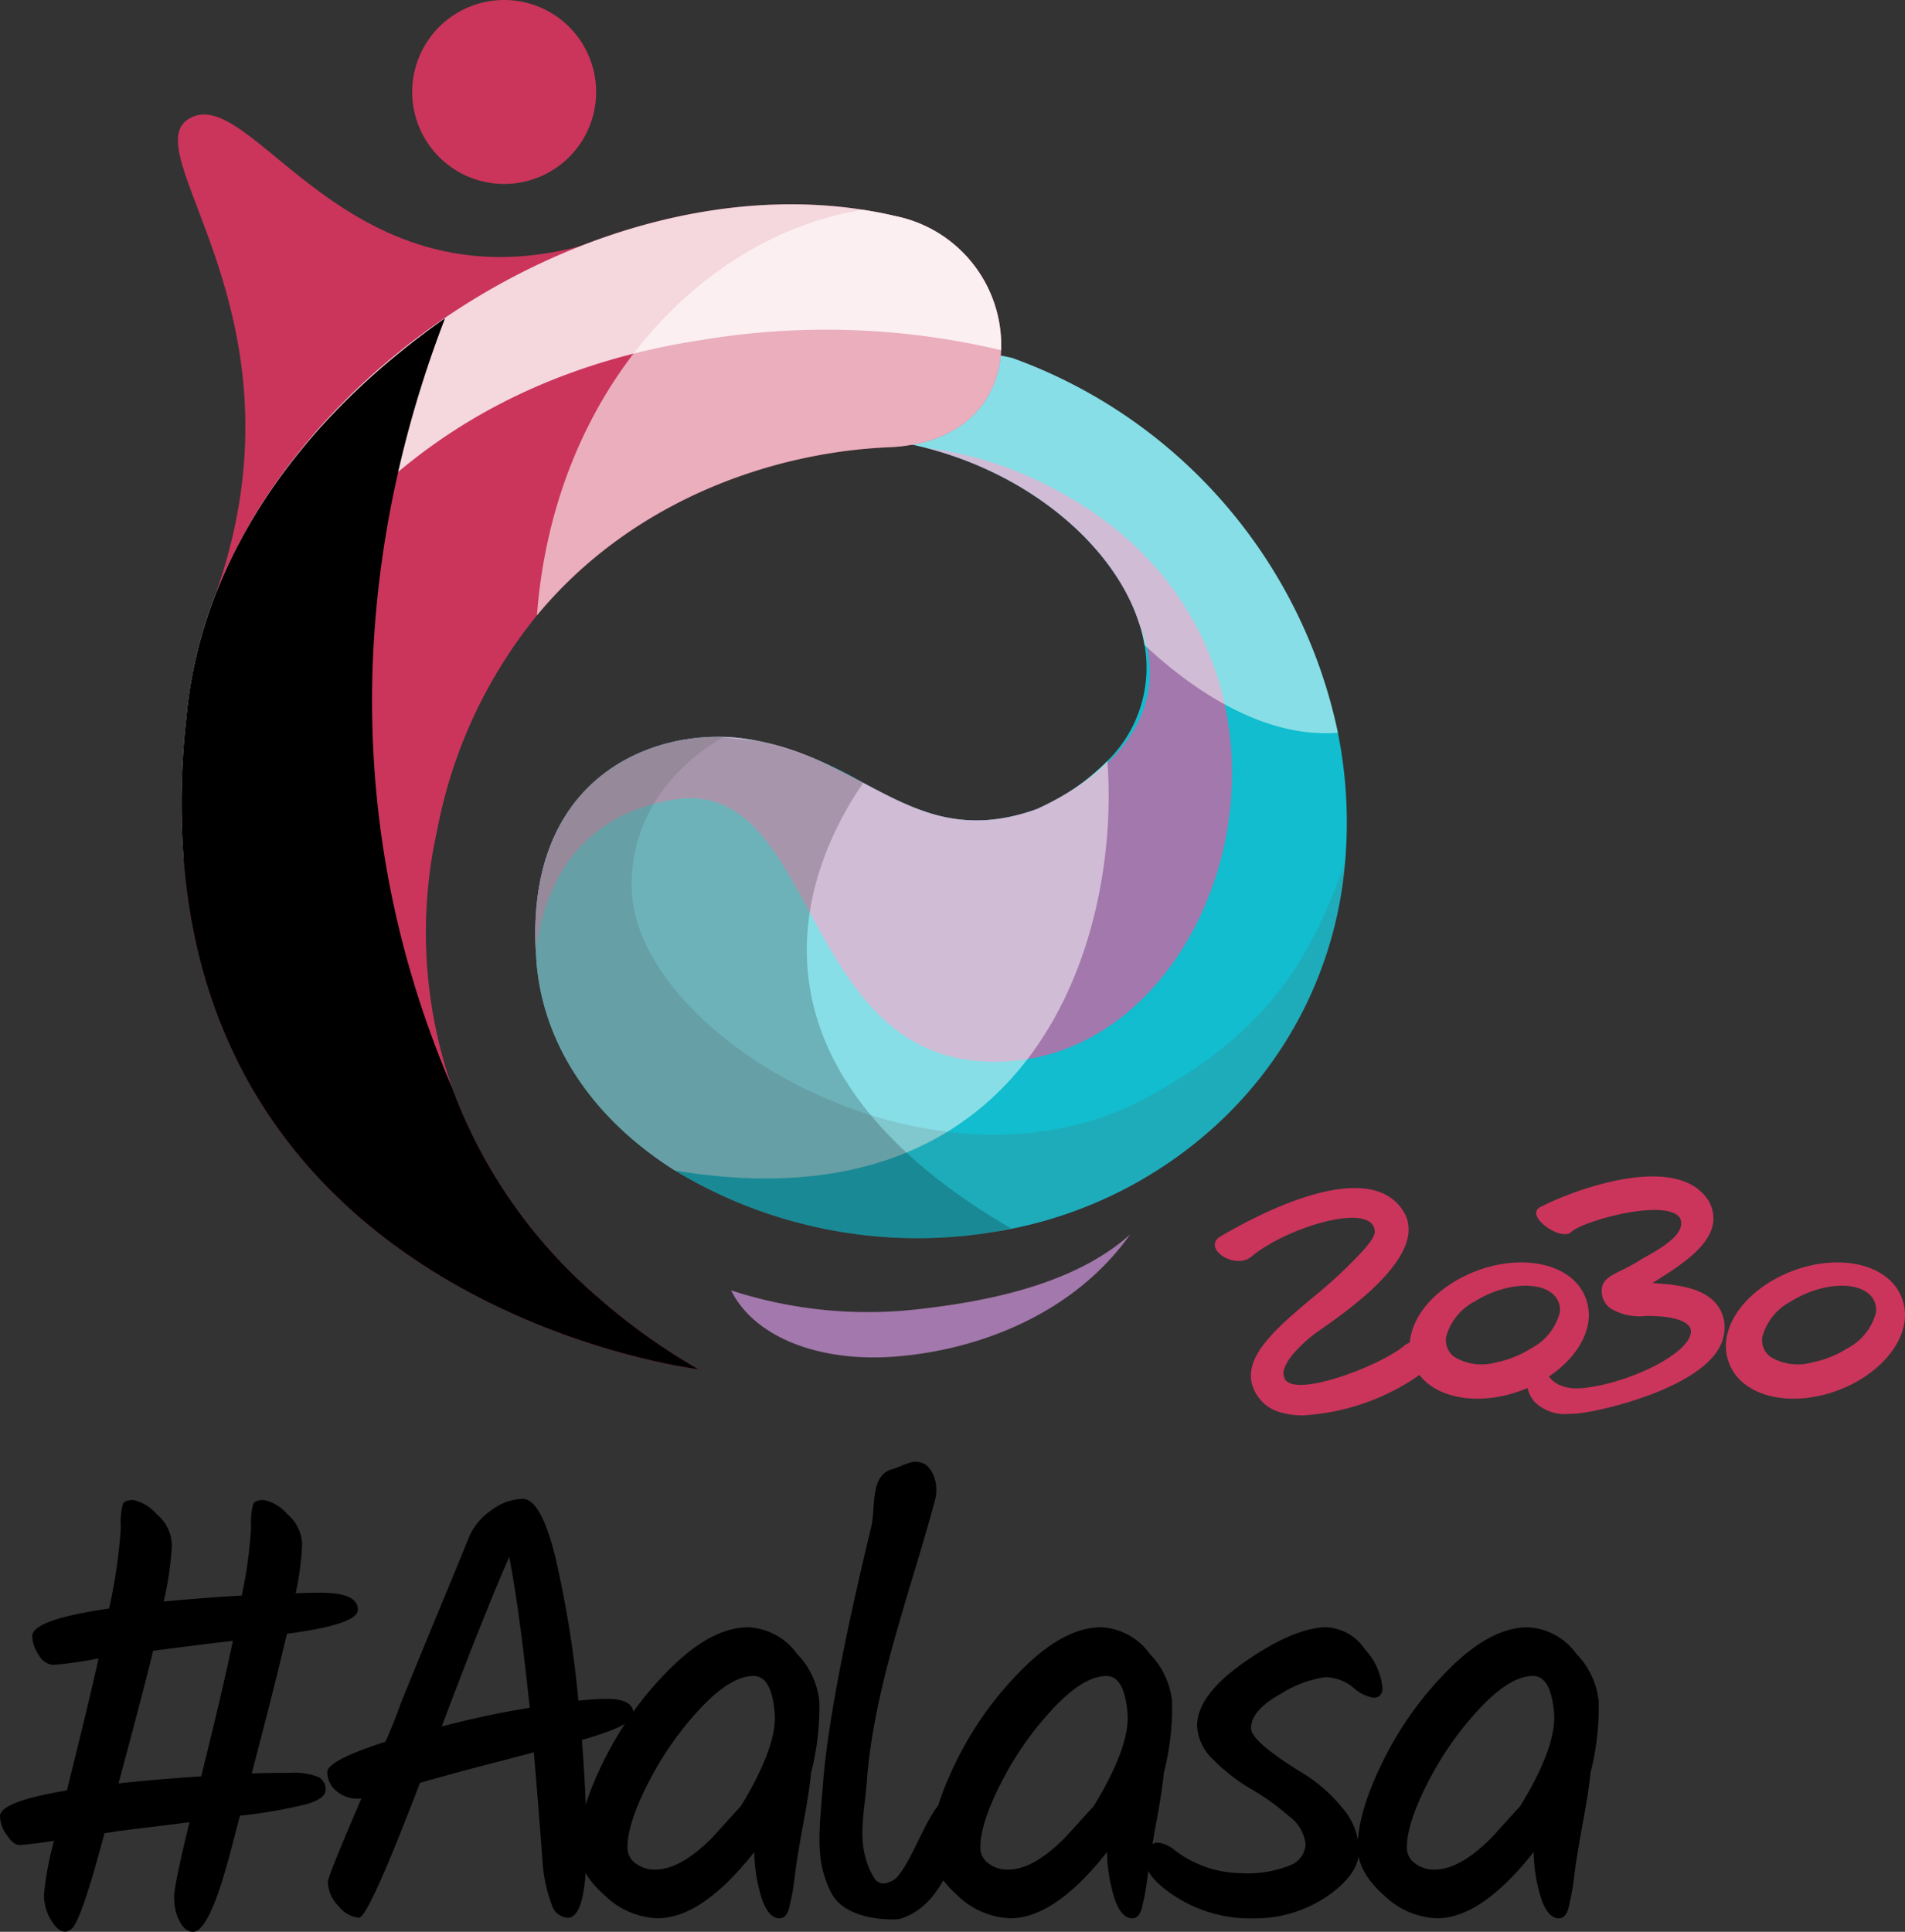
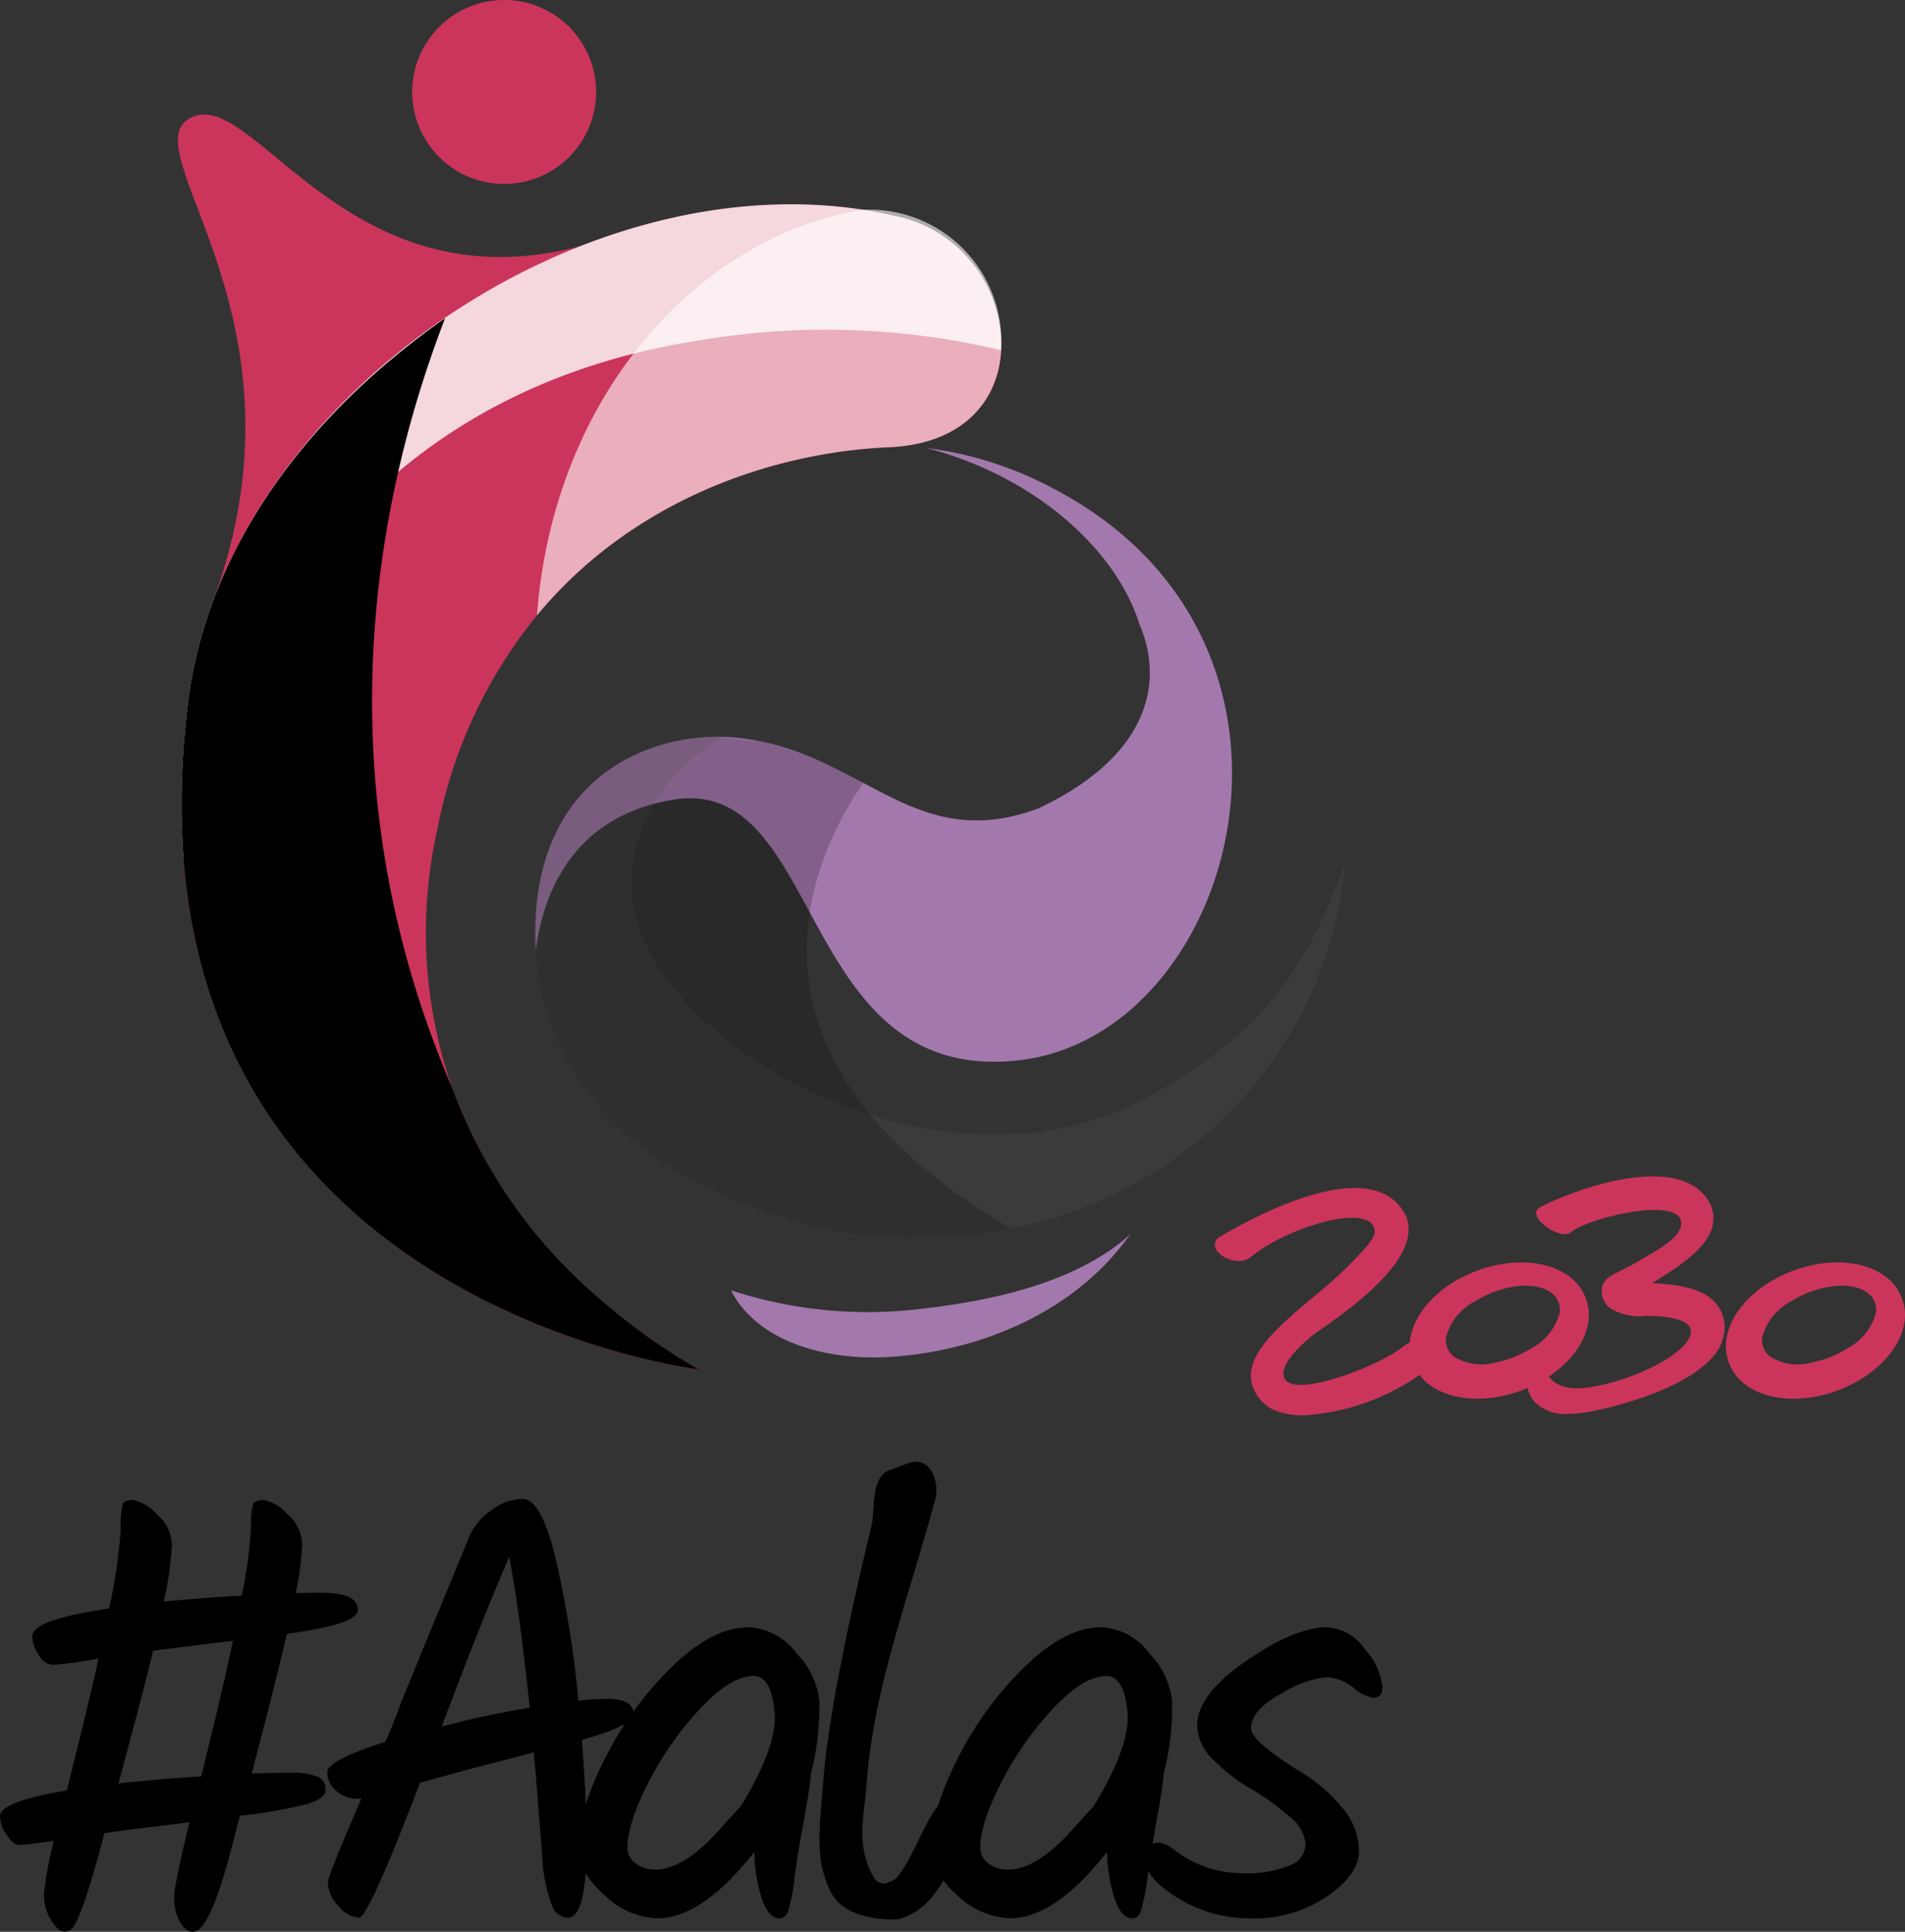
<svg xmlns="http://www.w3.org/2000/svg" id="Aalasa_2030" data-name="Aalasa 2030" width="185.429" height="188.007" viewBox="0 0 185.429 188.007">
  <rect x="0" y="0" width="185.429" height="188.007" fill="#333333" stroke="none" />
  <defs>
    <clipPath id="clip-path">
      <rect id="Rectangle_28" data-name="Rectangle 28" width="185.429" height="188.007" fill="none" />
    </clipPath>
    <clipPath id="clip-path-3">
-       <rect id="Rectangle_20" data-name="Rectangle 20" width="55.802" height="42.977" fill="none" />
-     </clipPath>
+       </clipPath>
    <clipPath id="clip-path-4">
      <rect id="Rectangle_21" data-name="Rectangle 21" width="78.817" height="48.772" fill="none" />
    </clipPath>
    <clipPath id="clip-path-5">
-       <rect id="Rectangle_22" data-name="Rectangle 22" width="62.769" height="37.501" fill="none" />
-     </clipPath>
+       </clipPath>
    <clipPath id="clip-path-6">
      <rect id="Rectangle_23" data-name="Rectangle 23" width="46.287" height="48.771" fill="none" />
    </clipPath>
    <clipPath id="clip-path-7">
      <rect id="Rectangle_24" data-name="Rectangle 24" width="79.795" height="63.677" fill="none" />
    </clipPath>
    <clipPath id="clip-path-8">
      <rect id="Rectangle_25" data-name="Rectangle 25" width="50.361" height="102.297" fill="none" />
    </clipPath>
    <clipPath id="clip-path-9">
      <rect id="Rectangle_26" data-name="Rectangle 26" width="45.198" height="39.469" fill="none" />
    </clipPath>
  </defs>
  <g id="Group_173" data-name="Group 173" clip-path="url(#clip-path)">
    <g id="Group_172" data-name="Group 172">
      <g id="Group_171" data-name="Group 171" clip-path="url(#clip-path)">
        <path id="Path_219" data-name="Path 219" d="M44.718,8.951A8.951,8.951,0,1,1,35.767,0a8.95,8.95,0,0,1,8.951,8.951" transform="translate(13.307)" fill="#cb355b" />
        <path id="Path_220" data-name="Path 220" d="M54.623,19.016C29.14,28.644,19.41,4.829,12.98,7.687s11.807,18.781,2.416,46C35.809,59.4,54.623,19.016,54.623,19.016" transform="translate(5.743 3.695)" fill="#cb355b" />
-         <path id="Path_221" data-name="Path 221" d="M113.642,72.7a39.067,39.067,0,0,1-13.236,26.184,41.5,41.5,0,0,1-20.828,9.757.113.113,0,0,1-.043.006,45.632,45.632,0,0,1-31.113-5.955C40.885,97.94,35.633,90.881,34.94,82.4c-.021-.368-.049-.736-.07-1.1-.814-15.784,9.714-20.805,17.68-20.822.23,0,.461,0,.691.01.44.016.869.049,1.291.094.66.07,1.3.169,1.912.284a35.5,35.5,0,0,1,10.3,4.094c5.1,2.708,9.7,5.165,16.972,2.521.477-.224.944-.45,1.389-.687a21.2,21.2,0,0,0,5.4-3.961,12.716,12.716,0,0,0,3.621-11.291,14.384,14.384,0,0,0-.479-1.989c-.01-.016-.016-.022-.016-.033C91.3,42.078,83.206,35.033,72.894,32.369a34.923,34.923,0,0,0-20.525.94,38.012,38.012,0,0,0-7.423,3.627c-.138.082-.286.171-.423.263a38.953,38.953,0,0,1,5.654-6.1c8.345-7.252,19.278-10.17,31.077-7.483a49.561,49.561,0,0,1,31.69,36.468,44.109,44.109,0,0,1,.7,12.615" transform="translate(17.282 11.229)" fill="#11bdce" />
        <path id="Path_222" data-name="Path 222" d="M81.7,88.753C60.216,90.974,63,61.025,48.306,63.362,37.986,65,35.456,73.276,34.87,78.067c-.881-17.138,11.6-21.586,19.662-20.717,12.263,1.326,16.931,11.356,29.175,6.9.483-.224.947-.45,1.392-.688,9.051-4.733,11.053-11.35,8.542-17.241a.068.068,0,0,1-.012-.031C91.3,38.848,83.206,31.8,72.892,29.14a35.52,35.52,0,0,1,12.476,4.01c28.463,14.955,17.82,53.369-3.669,55.6" transform="translate(17.282 14.46)" fill="#a378ac" />
        <g id="Group_152" data-name="Group 152" transform="translate(52.106 71.707)" opacity="0.5" style="mix-blend-mode: soft-light;isolation: isolate">
          <g id="Group_151" data-name="Group 151">
            <g id="Group_150" data-name="Group 150" clip-path="url(#clip-path-3)">
              <path id="Path_223" data-name="Path 223" d="M48.423,90.134c-7.538-4.748-12.79-11.807-13.483-20.285-.021-.368-.049-.736-.072-1.1C33.99,51.61,46.472,47.16,54.532,48.028a23.925,23.925,0,0,1,2.8.477,28.991,28.991,0,0,1,6.378,2.336c3.138,1.522,5.9,3.274,8.9,4.308a15.236,15.236,0,0,0,6.109.884,17.793,17.793,0,0,0,5-1.1c.479-.226.946-.45,1.39-.687a21.2,21.2,0,0,0,5.4-3.962c1.285,16.982-6.934,45.683-42.079,39.854" transform="translate(-34.825 -47.925)" fill="#fff" />
            </g>
          </g>
        </g>
        <g id="Group_155" data-name="Group 155" transform="translate(52.106 71.705)" opacity="0.18">
          <g id="Group_154" data-name="Group 154">
            <g id="Group_153" data-name="Group 153" clip-path="url(#clip-path-4)">
              <path id="Path_224" data-name="Path 224" d="M113.642,60.143a39.067,39.067,0,0,1-13.236,26.184C85.085,99.826,62.668,99.1,48.423,90.135,40.885,85.387,35.633,78.328,34.94,69.85c-.021-.368-.049-.736-.07-1.1C34.035,52.5,45.209,47.655,53.241,47.935c-3.064,1.571-9.381,6.539-9.022,15,.607,14.309,29.457,31.141,49.937,20.2,12.351-6.6,16.272-14.027,19.487-23" transform="translate(-34.824 -47.924)" fill="#5f6060" />
            </g>
          </g>
        </g>
        <g id="Group_158" data-name="Group 158" transform="translate(67.457 33.857)" opacity="0.5" style="mix-blend-mode: soft-light;isolation: isolate">
          <g id="Group_157" data-name="Group 157">
            <g id="Group_156" data-name="Group 156" clip-path="url(#clip-path-5)">
              <path id="Path_225" data-name="Path 225" d="M107.853,60.081c-7.575.6-14.675-4.653-18.823-8.538a14.326,14.326,0,0,0-.477-1.989c-.012-.016-.016-.022-.016-.033C86.207,42.076,78.114,35.034,67.8,32.369a34.923,34.923,0,0,0-20.525.94l-2.192-2.214c8.345-7.252,19.278-10.168,31.08-7.483a49.564,49.564,0,0,1,31.689,36.469" transform="translate(-45.084 -22.628)" fill="#fff" />
            </g>
          </g>
        </g>
        <g id="Group_161" data-name="Group 161" transform="translate(52.106 71.706)" opacity="0.2" style="mix-blend-mode: soft-light;isolation: isolate">
          <g id="Group_160" data-name="Group 160">
            <g id="Group_159" data-name="Group 159" clip-path="url(#clip-path-6)">
              <path id="Path_226" data-name="Path 226" d="M81.112,95.76c-.516.109-1.032.22-1.532.325a.153.153,0,0,1-.045,0,45.632,45.632,0,0,1-31.113-5.955c-7.537-4.746-12.79-11.807-13.481-20.285-.022-.368-.049-.736-.072-1.1-.814-15.784,9.714-20.805,17.68-20.822l3.895.391a35.441,35.441,0,0,1,10.3,4.092c-4.939,7.17-14.3,26.636,14.373,43.354" transform="translate(-34.825 -47.924)" />
            </g>
          </g>
        </g>
        <path id="Path_227" data-name="Path 227" d="M91.589,27.487c-.209,4.219-2.829,8.077-8.428,9.158a16.605,16.605,0,0,1-2.5.286C69.6,37.4,55.833,41.914,46.407,53.293a46.959,46.959,0,0,0-9.7,20.828,45.954,45.954,0,0,0,1.466,25.212A49.351,49.351,0,0,0,52.3,119.617a60.678,60.678,0,0,0,9.872,7.065s-46.743-5.566-50.16-49.716a73.674,73.674,0,0,1,.28-13.756C13.4,50.54,20.42,38.8,30.358,29.882,43.494,18.1,61.724,11.274,78.129,13.823c1.071.16,2.137.368,3.191.615A12.856,12.856,0,0,1,91.589,27.487" transform="translate(5.86 6.596)" fill="#cb355b" />
        <g id="Group_164" data-name="Group 164" transform="translate(17.667 19.885)" opacity="0.8" style="mix-blend-mode: soft-light;isolation: isolate">
          <g id="Group_163" data-name="Group 163">
            <g id="Group_162" data-name="Group 162" clip-path="url(#clip-path-7)">
              <path id="Path_228" data-name="Path 228" d="M91.588,27.487a73.695,73.695,0,0,0-28.975-1.02c-38.89,5.817-48.415,38.63-50.6,50.5a73.629,73.629,0,0,1,.278-13.753C14.965,32.7,51.928,7.539,81.322,14.438A12.85,12.85,0,0,1,91.588,27.487" transform="translate(-11.807 -13.291)" fill="#fff" />
            </g>
          </g>
        </g>
        <path id="Path_229" data-name="Path 229" d="M47.562,85.738a42.951,42.951,0,0,0,18.432,1.807c6.429-.738,14.961-2.355,20.416-7.255C80.955,87.973,71.809,91.5,63.68,92.17c-7.5.616-13.861-1.863-16.118-6.432" transform="translate(23.602 39.843)" fill="#a378ac" />
        <g id="Group_167" data-name="Group 167" transform="translate(17.667 30.98)" style="mix-blend-mode: soft-light;isolation: isolate">
          <g id="Group_166" data-name="Group 166">
            <g id="Group_165" data-name="Group 165" clip-path="url(#clip-path-8)">
              <path id="Path_230" data-name="Path 230" d="M62.168,123s-46.743-5.568-50.16-49.716a73.672,73.672,0,0,1,.28-13.756C13.4,46.863,20.722,32.442,37.461,20.7c-6.378,16.548-12.452,44.3.715,74.95A49.351,49.351,0,0,0,52.3,115.938,60.587,60.587,0,0,0,62.168,123" transform="translate(-11.808 -20.705)" />
            </g>
          </g>
        </g>
        <g id="Group_170" data-name="Group 170" transform="translate(52.266 20.419)" opacity="0.6" style="mix-blend-mode: soft-light;isolation: isolate">
          <g id="Group_169" data-name="Group 169">
            <g id="Group_168" data-name="Group 168" clip-path="url(#clip-path-9)">
-               <path id="Path_231" data-name="Path 231" d="M80.114,27.311c-.209,4.219-2.829,8.077-8.428,9.158a16.6,16.6,0,0,1-2.5.286c-11.06.473-24.829,4.982-34.255,16.361C36.59,31.274,51.038,16.125,66.654,13.647c1.071.16,2.137.368,3.191.615A12.856,12.856,0,0,1,80.114,27.311" transform="translate(-34.931 -13.647)" fill="#fff" />
+               <path id="Path_231" data-name="Path 231" d="M80.114,27.311c-.209,4.219-2.829,8.077-8.428,9.158a16.6,16.6,0,0,1-2.5.286c-11.06.473-24.829,4.982-34.255,16.361C36.59,31.274,51.038,16.125,66.654,13.647A12.856,12.856,0,0,1,80.114,27.311" transform="translate(-34.931 -13.647)" fill="#fff" />
            </g>
          </g>
        </g>
        <path id="Path_232" data-name="Path 232" d="M87.637,99.4a7.487,7.487,0,0,1-2.156-.281,3.935,3.935,0,0,1-2.822-2.741c-.793-2.9,2.653-5.752,6.645-9.054A44.944,44.944,0,0,0,93.2,83.644c1.432-1.5,1.4-2.047,1.4-2.053.034-3.12-8.538-.542-12.015,2.364-1.613,1.348-4.95-.887-2.919-2.024,1.3-.726,13.9-8.31,17.69-2.448,3.04,4.7-7.628,11.159-8.859,12.173-3.316,2.732-2.752,3.884-2.75,3.889.329,2.52,9.458-.937,11.819-3a1.6,1.6,0,0,1,2.1,2.4A21.978,21.978,0,0,1,87.637,99.4" transform="translate(39.215 38.347)" fill="#cb355b" />
        <path id="Path_233" data-name="Path 233" d="M108.32,84.594c-1.953-2.8-6.914-3.3-11.3-1.142-2.665,1.311-4.589,3.38-5.143,5.536a4.679,4.679,0,0,0,.654,3.907c1.134,1.628,3.292,2.478,5.764,2.478a11.811,11.811,0,0,0,2.741-.331,13.354,13.354,0,0,0,2.787-1.007c2.665-1.311,4.587-3.38,5.143-5.536a4.673,4.673,0,0,0-.651-3.905M106.31,87a5.51,5.51,0,0,1-2.8,3.485,10.225,10.225,0,0,1-3.464,1.375,5.113,5.113,0,0,1-3.993-.552,2.025,2.025,0,0,1-.808-1.923,5.509,5.509,0,0,1,2.8-3.482c2.638-1.653,5.913-2.014,7.46-.824A2.034,2.034,0,0,1,106.31,87" transform="translate(45.514 40.749)" fill="#cb355b" />
        <path id="Path_234" data-name="Path 234" d="M128.889,84.594c-1.953-2.8-6.914-3.3-11.3-1.142-2.665,1.311-4.589,3.38-5.143,5.536a4.679,4.679,0,0,0,.654,3.907c1.134,1.628,3.292,2.478,5.764,2.478a11.811,11.811,0,0,0,2.741-.331,13.353,13.353,0,0,0,2.788-1.007c2.665-1.311,4.587-3.38,5.143-5.536a4.673,4.673,0,0,0-.651-3.905M126.879,87a5.51,5.51,0,0,1-2.8,3.485,10.225,10.225,0,0,1-3.464,1.375,5.113,5.113,0,0,1-3.993-.552,2.025,2.025,0,0,1-.808-1.923,5.509,5.509,0,0,1,2.8-3.482c2.638-1.653,5.913-2.014,7.46-.824A2.034,2.034,0,0,1,126.879,87" transform="translate(55.721 40.749)" fill="#cb355b" />
        <path id="Path_235" data-name="Path 235" d="M103.342,99.635a4.16,4.16,0,0,1-3.287-1.21,3.027,3.027,0,0,1-.652-2.635,1.619,1.619,0,0,1,1.96-1.182c-.588.875.486,2.771,3.337,2.515,4.441-.4,10.831-3.453,10.59-5.65-.015-.136-.151-1.4-4.381-1.375a5.442,5.442,0,0,1-3.465-.753,2.1,2.1,0,0,1-.829-1.76c.075-1.447,1.6-1.57,3.724-2.909,1.163-.733,4.745-2.384,3.887-4.139-1.393-1.909-9.389.277-10.581,1.394-1.007.944-4.583-1.6-3.018-2.422,3.15-1.649,13.448-5.508,16.439-.54l.078.147c1.54,3.277-2.357,5.738-5.2,7.535l-.388.244c2.312.148,5.023.417,6.329,2.171a3.662,3.662,0,0,1,.56,3.139c-1.058,4.552-11.27,7.065-14.063,7.37a9.761,9.761,0,0,1-1.037.058m-.795-3.079,0,.012,0-.012" transform="translate(49.29 37.973)" fill="#cb355b" />
        <path id="Path_236" data-name="Path 236" d="M5.255,130.741q-2.8.4-3.371.4c-.38,0-.79-.322-1.227-.97A3.3,3.3,0,0,1,0,128.343q0-1.427,6.509-2.512,2.4-9.649,3.085-12.848a38.8,38.8,0,0,1-4.4.628,1.749,1.749,0,0,1-1.427-.97,3.408,3.408,0,0,1-.628-1.828q0-1.6,7.481-2.684a52.119,52.119,0,0,0,1.142-7.851,7.39,7.39,0,0,1,.2-2.342c.133-.247.465-.371,1-.371a4.178,4.178,0,0,1,2.283,1.371,4.069,4.069,0,0,1,1.484,3.027,30.753,30.753,0,0,1-.8,5.482q5.086-.458,7.6-.572a43.845,43.845,0,0,0,.913-6.682,7,7,0,0,1,.2-2.226c.133-.265.477-.4,1.028-.4a4.058,4.058,0,0,1,2.285,1.371,3.994,3.994,0,0,1,1.454,2.912,28.234,28.234,0,0,1-.627,4.8c.687-.036,1.5-.057,2.455-.057q3.6,0,3.6,1.656,0,1.427-6.911,2.34-1.2,5.14-3.425,13.59,1.484-.056,3.625-.057a6.733,6.733,0,0,1,2.856.4,1.34,1.34,0,0,1,.712,1.255q0,.857-1.884,1.4a47.618,47.618,0,0,1-6.452,1.115l-.914,3.483q-2.056,7.822-3.654,7.822-.743,0-1.285-1a4.391,4.391,0,0,1-.542-2.141q-.171-.8,1.484-7.537-2.114.285-4.055.512-2.913.346-4.224.572-2.116,8-3.085,9.194-1.028,1.028-2.111-.742a4.712,4.712,0,0,1-.687-2.571,31.264,31.264,0,0,1,.973-5.138M22.67,111.269q-4.742.572-7.765.971-.741,3.142-3.37,12.905,3.712-.4,8.051-.685,2.112-8.508,3.084-13.191" transform="translate(0 48.416)" />
        <path id="Path_237" data-name="Path 237" d="M51.1,118.445q0,1.084-5.026,2.512.458,5.939.456,10.107,0,7.193-1.825,7.2a1.734,1.734,0,0,1-1.541-1.2,14.559,14.559,0,0,1-.914-4.169q-.4-5.485-.856-10.737-2.572.687-4.685,1.228t-6.395,1.742q-5.023,13.134-5.939,13.134a2.9,2.9,0,0,1-1.969-1.113,3.415,3.415,0,0,1-1.056-2.37q0-.57,3.256-8.108h-.4a3.066,3.066,0,0,1-2.026-.742,2.324,2.324,0,0,1-.884-1.857q0-1.113,5.653-2.942.911-2.054,1.484-3.711,1.313-3.254,3.654-8.907t2.969-7.224a6.036,6.036,0,0,1,2.2-2.684,5.294,5.294,0,0,1,3.054-1.113q1.771,0,3.171,5.653a103.992,103.992,0,0,1,2.255,13.991,26.5,26.5,0,0,1,2.8-.174q2.568,0,2.569,1.486m-18.672,1.2q4.053-1.082,8.564-1.827-1.028-9.765-2-14.675-2.572,5.885-6.567,16.5" transform="translate(10.567 48.378)" />
        <path id="Path_238" data-name="Path 238" d="M92.239,105.847a4.769,4.769,0,0,1,3.654,2.14,6.391,6.391,0,0,1,1.713,3.742q0,.97-.913.97a3.973,3.973,0,0,1-1.944-1,4.391,4.391,0,0,0-2.683-1,10.724,10.724,0,0,0-4.312,1.6q-2.938,1.6-2.939,3.371,0,1.313,5.253,4.51a15.172,15.172,0,0,1,3.624,3.227,6.51,6.51,0,0,1,1.628,4.225q0,2.256-3.112,4.4a12.475,12.475,0,0,1-7.251,2.141,13.4,13.4,0,0,1-7.309-2q-3.169-2-3.169-3.769a1.733,1.733,0,0,1,.371-1.172,1.192,1.192,0,0,1,.943-.428,3.172,3.172,0,0,1,1.6.742,10.825,10.825,0,0,0,6.423,2.226A11.1,11.1,0,0,0,88.64,129a2.308,2.308,0,0,0,1.484-2.056A3.94,3.94,0,0,0,88.47,124.2a22.893,22.893,0,0,0-3.625-2.6,17.593,17.593,0,0,1-3.627-2.8,4.818,4.818,0,0,1-1.656-3.37q0-3.025,4.769-6.31t7.909-3.283" transform="translate(36.96 52.526)" />
        <path id="Path_239" data-name="Path 239" d="M61.088,113.126a7.689,7.689,0,0,0-2.168-4.682,6.188,6.188,0,0,0-4.74-2.6q-3.542,0-7.538,3.94a33.469,33.469,0,0,0-6.51,8.992q-2.511,5.054-2.511,8.481,0,2.395,2.541,4.652a7.789,7.789,0,0,0,5.167,2.255q4.338,0,9.425-6.45a15.527,15.527,0,0,0,.769,4.652c.435,1.2,1,1.8,1.683,1.8.534,0,.875-.474,1.028-1.427.115-.456.209-.922.286-1.4s.162-1.113.259-1.911.379-2.494.854-5.084c.34-1.842.552-3.28.648-4.35l0,.01a25.48,25.48,0,0,0,.8-6.881m-7.637,10.121-2.735,3.015q-3.106,3.167-5.614,3.169a3.051,3.051,0,0,1-1.885-.6,1.87,1.87,0,0,1-.8-1.57q0-2.343,2.056-6.34a31.414,31.414,0,0,1,5.023-7.166q2.969-3.169,5.2-3.171,1.742,0,2.048,3.61c.088,1.052.006,3.676-3.29,9.051" transform="translate(18.669 52.526)" />
        <path id="Path_240" data-name="Path 240" d="M84.036,113.126a7.689,7.689,0,0,0-2.168-4.682,6.188,6.188,0,0,0-4.74-2.6q-3.542,0-7.538,3.94a33.47,33.47,0,0,0-6.51,8.992q-2.511,5.054-2.511,8.481,0,2.395,2.541,4.652a7.789,7.789,0,0,0,5.167,2.255q4.338,0,9.425-6.45a15.527,15.527,0,0,0,.769,4.652c.435,1.2,1,1.8,1.683,1.8.534,0,.875-.474,1.028-1.427.115-.456.209-.922.286-1.4s.162-1.113.259-1.911.379-2.494.854-5.084c.34-1.842.552-3.28.648-4.35l0,.01a25.48,25.48,0,0,0,.8-6.881M76.4,123.246l-2.735,3.015q-3.106,3.167-5.614,3.169a3.051,3.051,0,0,1-1.885-.6,1.87,1.87,0,0,1-.8-1.57q0-2.343,2.056-6.34a31.414,31.414,0,0,1,5.023-7.166q2.969-3.169,5.2-3.171,1.742,0,2.048,3.61c.088,1.052.006,3.676-3.29,9.051" transform="translate(30.057 52.526)" />
-         <path id="Path_241" data-name="Path 241" d="M111.79,113.126a7.689,7.689,0,0,0-2.168-4.682,6.188,6.188,0,0,0-4.74-2.6q-3.542,0-7.538,3.94a33.47,33.47,0,0,0-6.51,8.992q-2.511,5.054-2.511,8.481,0,2.395,2.541,4.652a7.789,7.789,0,0,0,5.167,2.255q4.338,0,9.425-6.45a15.527,15.527,0,0,0,.769,4.652c.435,1.2,1,1.8,1.683,1.8.534,0,.875-.474,1.028-1.427.115-.456.209-.922.286-1.4s.162-1.113.259-1.911.379-2.494.854-5.084c.34-1.842.552-3.28.648-4.35l0,.01a25.481,25.481,0,0,0,.8-6.881m-7.637,10.121-2.735,3.015q-3.106,3.167-5.614,3.169a3.051,3.051,0,0,1-1.885-.6,1.87,1.87,0,0,1-.8-1.57q0-2.343,2.056-6.34a31.414,31.414,0,0,1,5.023-7.166q2.969-3.169,5.2-3.171,1.742,0,2.048,3.61c.088,1.052.006,3.676-3.29,9.051" transform="translate(43.83 52.526)" />
        <path id="Path_242" data-name="Path 242" d="M54.461,137.037a10.443,10.443,0,0,1-.714-1.787c-.748-2.484-.362-5.309-.1-8.744.5-6.745,2.707-16.83,4.7-25.083.447-1.842-.139-4.963,1.966-5.6.756-.227,1.155-.465,1.749-.643a1.87,1.87,0,0,1,1.583.171,2.711,2.711,0,0,1,.887,1.383,3.842,3.842,0,0,1,.028,2.051c-2.524,9.416-6.016,18.356-6.667,27.737-.2,2.473-.768,4.882-.052,7.258a6.847,6.847,0,0,0,.871,1.917,1.06,1.06,0,0,0,1.275.323,1.864,1.864,0,0,0,.853-.492c1.936-2.173,3.2-7.558,5.684-8.306.432-.13,1.95-.175,2.21.69.211.7-.263,1.08-.625,1.836-1.86,3.8-2.838,8.567-6.995,9.82-.379.114-5.217.274-6.651-2.533" transform="translate(26.455 47.186)" />
      </g>
    </g>
  </g>
</svg>